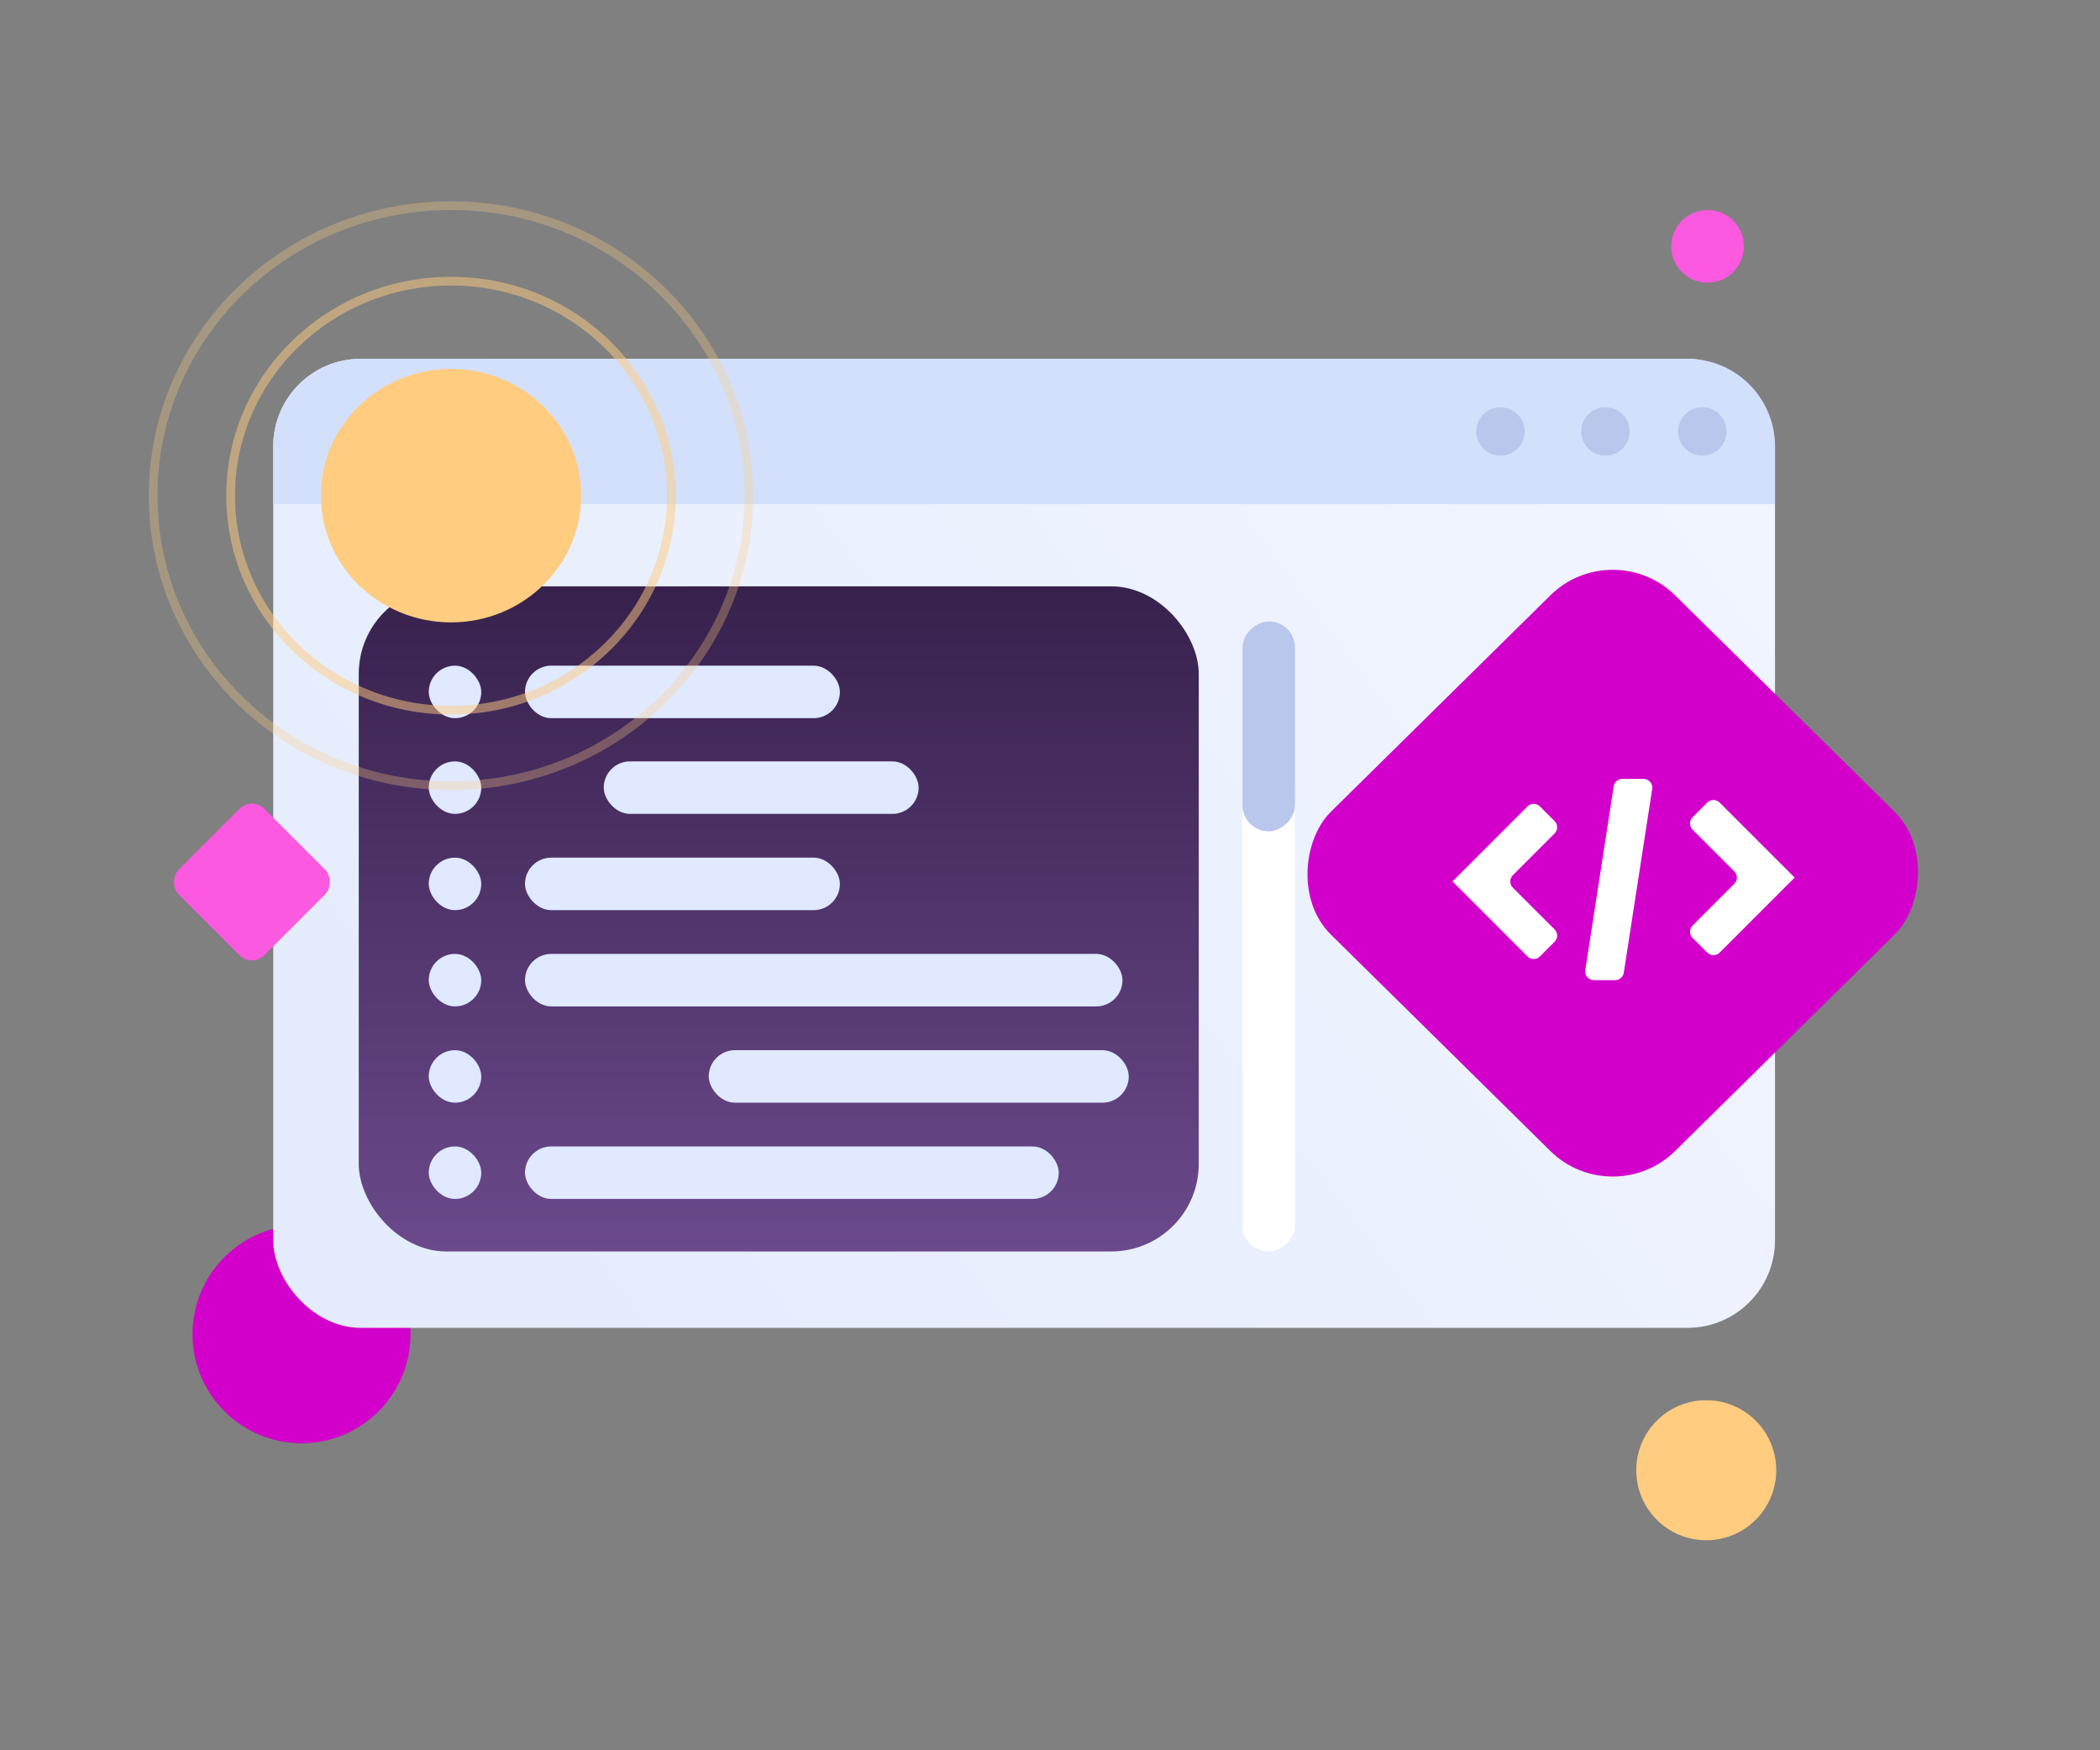
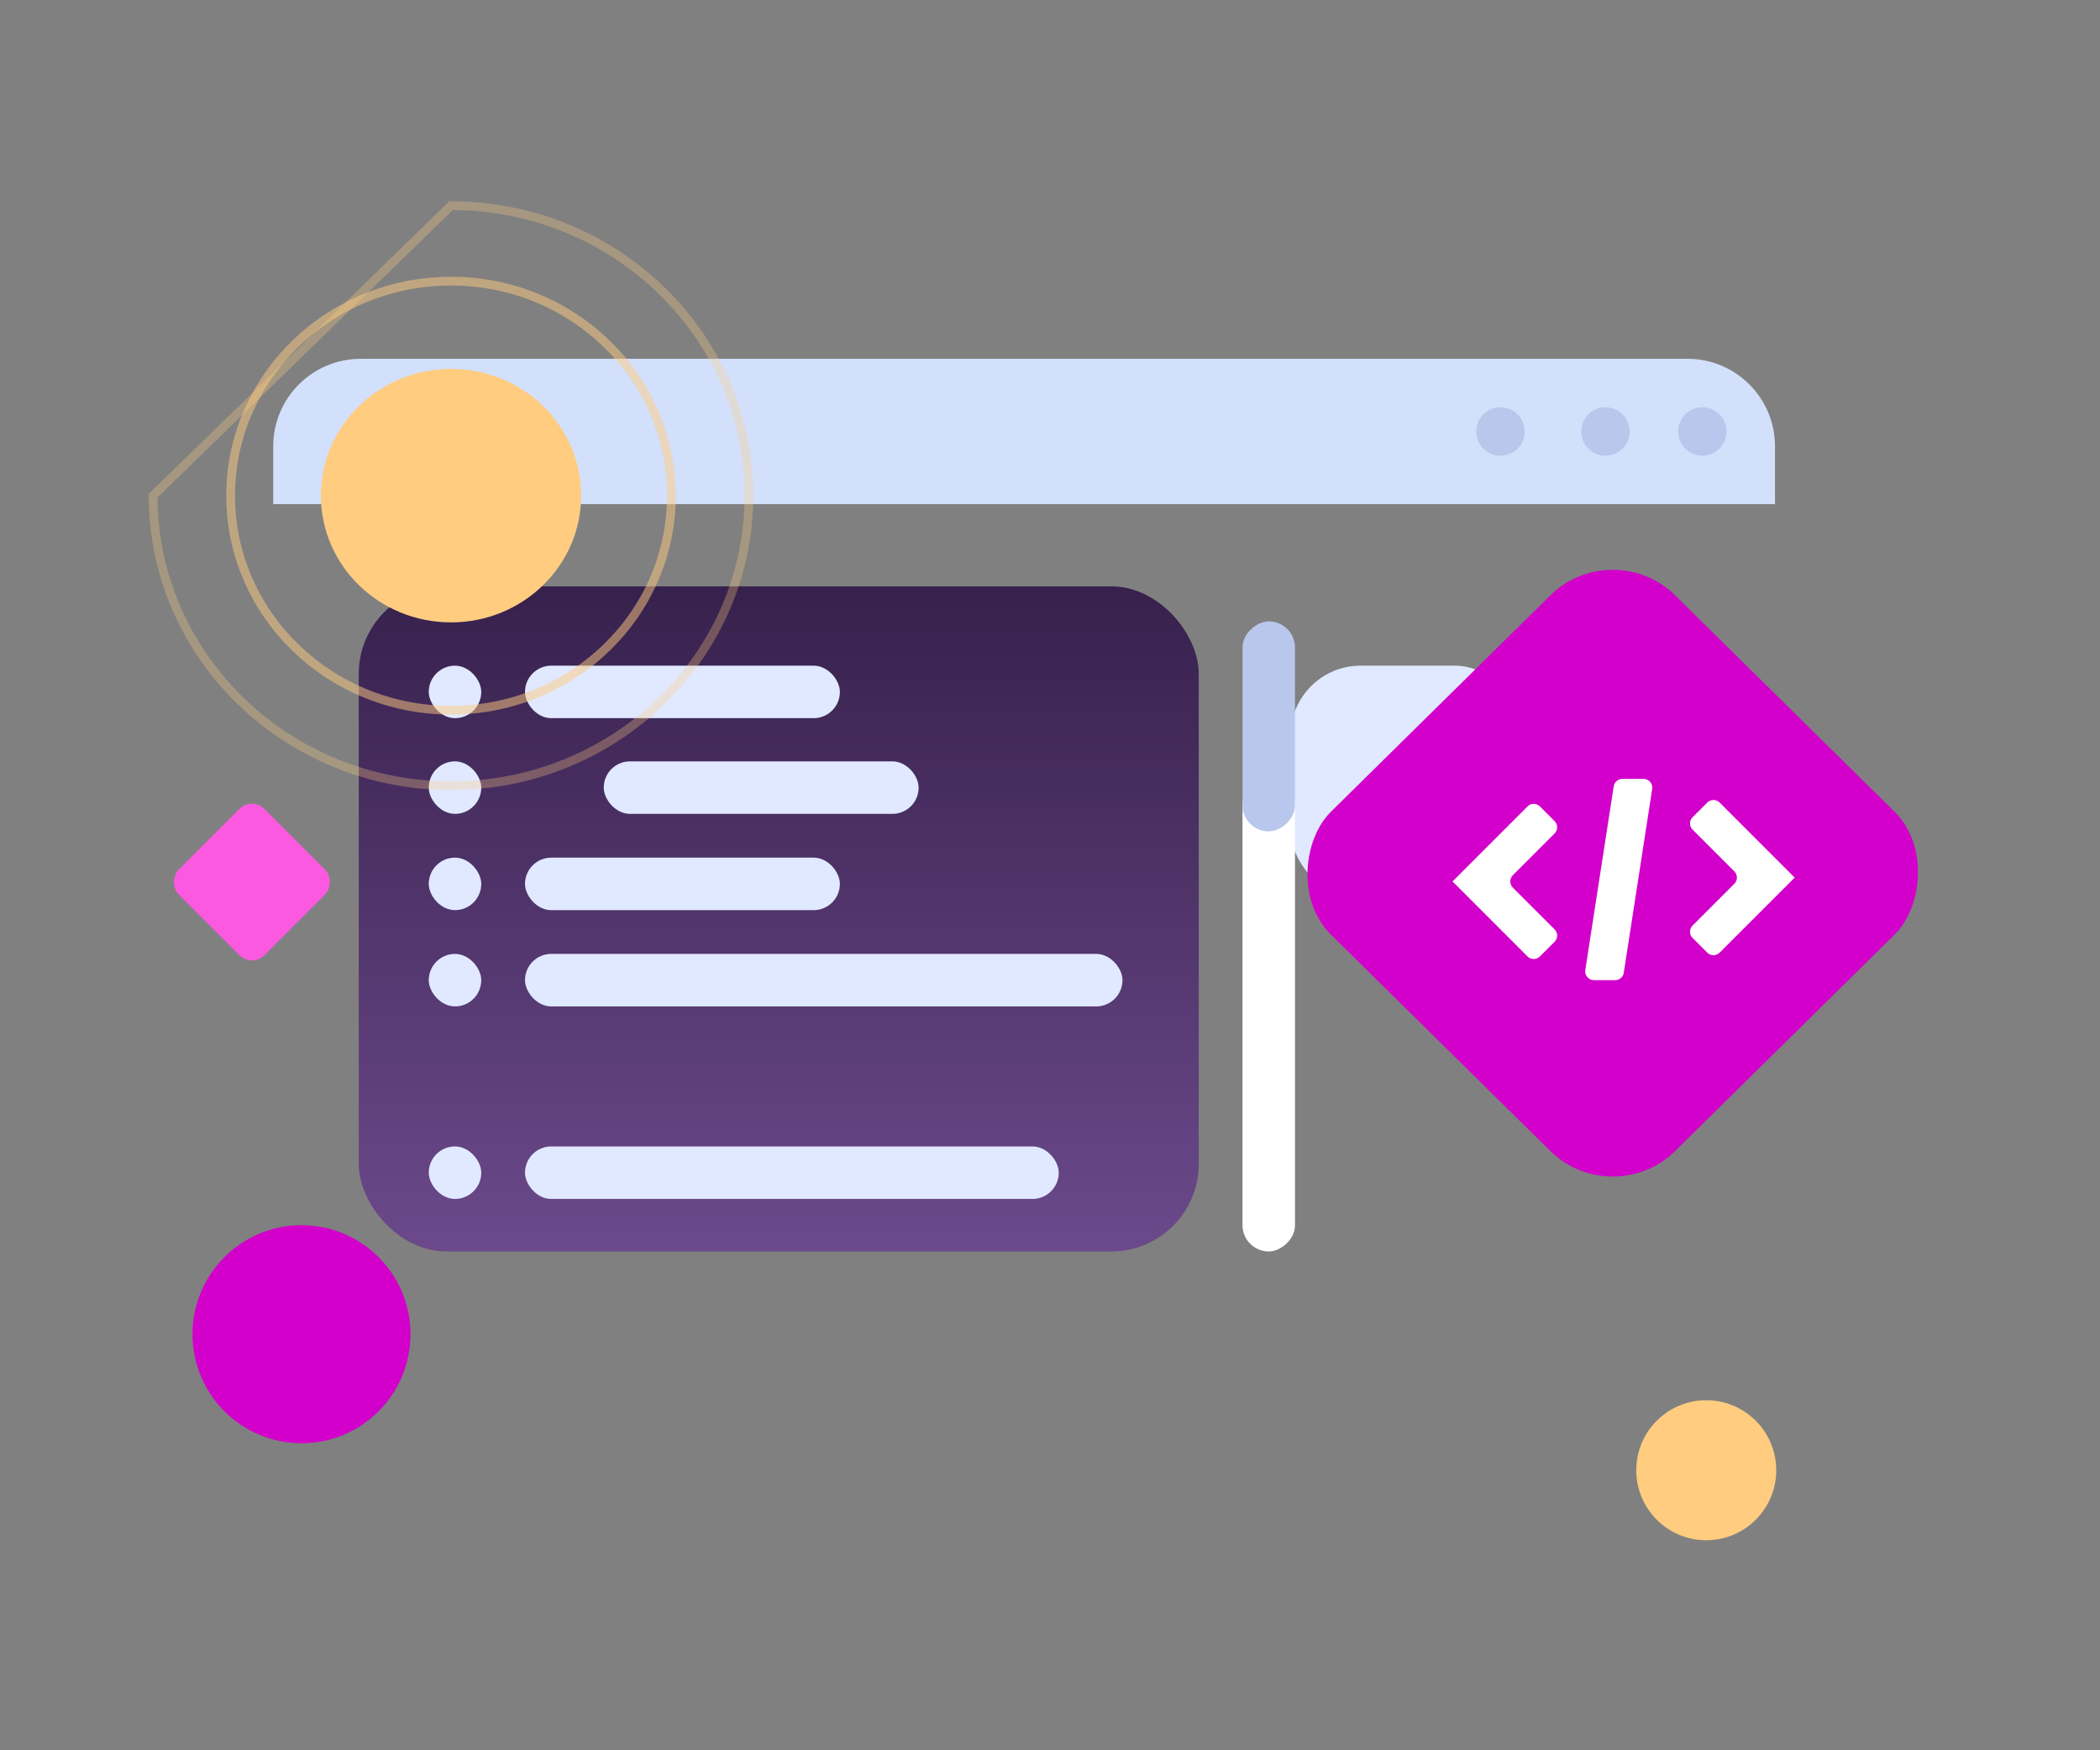
<svg xmlns="http://www.w3.org/2000/svg" width="240" height="200" viewBox="0 0 240 200" fill="none">
  <rect x="0" y="0" width="240" height="200" fill="#808080" stroke="none" />
  <rect x="147.492" y="76.064" width="26.76" height="26.76" rx="8" fill="#E0E9FF" />
-   <circle cx="4.152" cy="4.152" r="4.152" transform="matrix(-1 0 0 1 199.305 24)" fill="#FA59E0" />
  <circle cx="12.457" cy="12.457" r="12.457" transform="matrix(-1 0 0 1 46.914 140)" fill="#D200CA" />
-   <rect x="31.226" y="41" width="171.631" height="110.73" rx="10" fill="url(#paint0_linear_445_757)" />
  <path d="M31.226 51C31.226 45.477 35.704 41 41.226 41H192.857C198.38 41 202.857 45.477 202.857 51V57.609H31.226V51Z" fill="#D3E0FB" />
  <rect x="41" y="67" width="96" height="76" rx="10" fill="url(#paint1_linear_445_757)" />
  <circle cx="194.552" cy="49.305" r="2.768" fill="#B9C7EC" />
  <circle cx="183.479" cy="49.305" r="2.768" fill="#B9C7EC" />
  <circle cx="171.483" cy="49.305" r="2.768" fill="#B9C7EC" />
  <rect x="60" y="76.064" width="35.987" height="6" rx="3" fill="#E0E9FF" />
  <rect x="148" y="89" width="54" height="6" rx="3" transform="rotate(90 148 89)" fill="white" />
  <rect x="60" y="109" width="68.283" height="6" rx="3" fill="#E0E9FF" />
  <rect x="60" y="98" width="35.987" height="6" rx="3" fill="#E0E9FF" />
  <rect x="60" y="131" width="61" height="6" rx="3" fill="#E0E9FF" />
  <rect x="69" y="87" width="35.987" height="6" rx="3" fill="#E0E9FF" />
-   <rect x="81" y="120" width="48" height="6" rx="3" fill="#E0E9FF" />
  <rect x="49" y="76.064" width="6" height="6" rx="3" fill="#E0E9FF" />
  <rect x="49" y="109" width="6" height="6" rx="3" fill="#E0E9FF" />
  <rect x="49" y="98" width="6" height="6" rx="3" fill="#E0E9FF" />
  <rect x="49" y="131" width="6" height="6" rx="3" fill="#E0E9FF" />
  <rect x="49" y="87" width="6" height="6" rx="3" fill="#E0E9FF" />
-   <rect x="49" y="120" width="6" height="6" rx="3" fill="#E0E9FF" />
  <circle cx="8" cy="8" r="8" transform="matrix(-1 0 0 1 203 160)" fill="#FFCC80" />
  <rect x="28.787" y="91" width="13.841" height="13.841" rx="2" transform="rotate(45 28.787 91)" fill="#FA59E0" />
  <ellipse cx="14.872" cy="14.481" rx="14.872" ry="14.481" transform="matrix(-1 0 0 1 66.417 42.156)" fill="#FFCC80" />
  <path d="M26.358 56.639C26.358 70.164 37.622 81.152 51.545 81.152C65.468 81.152 76.732 70.164 76.732 56.639C76.732 43.113 65.468 32.126 51.545 32.126C37.622 32.126 26.358 43.113 26.358 56.639Z" stroke="#FFCC80" stroke-opacity="0.5" />
-   <path d="M17.5 56.638C17.5 74.928 32.73 89.777 51.545 89.777C70.36 89.777 85.59 74.928 85.59 56.638C85.59 38.349 70.36 23.5 51.545 23.5C32.73 23.5 17.5 38.349 17.5 56.638Z" stroke="#FFCC80" stroke-opacity="0.3" />
+   <path d="M17.5 56.638C17.5 74.928 32.73 89.777 51.545 89.777C70.36 89.777 85.59 74.928 85.59 56.638C85.59 38.349 70.36 23.5 51.545 23.5Z" stroke="#FFCC80" stroke-opacity="0.3" />
  <rect width="55.236" height="55.236" rx="10" transform="matrix(0.712 0.702 -0.712 0.702 184.313 61)" fill="#D200CA" />
  <path d="M205.105 100.28L196.531 91.707C196.141 91.317 195.508 91.317 195.117 91.707L193.438 93.386C193.047 93.777 193.047 94.41 193.438 94.801L198.211 99.573C198.601 99.964 198.601 100.597 198.211 100.988L193.438 105.76C193.047 106.151 193.047 106.784 193.438 107.174L195.117 108.854C195.508 109.244 196.141 109.244 196.531 108.854L202.011 103.374L205.105 100.28Z" fill="white" />
  <path d="M166.001 100.72L174.575 109.293C174.965 109.683 175.598 109.683 175.989 109.293L177.668 107.614C178.059 107.223 178.059 106.59 177.668 106.199L172.895 101.427C172.505 101.036 172.505 100.403 172.895 100.012L177.668 95.24C178.059 94.849 178.059 94.216 177.668 93.826L175.989 92.146C175.598 91.756 174.965 91.756 174.575 92.146L169.095 97.626L166.001 100.72Z" fill="white" />
  <path d="M184.425 89.847C184.5 89.36 184.92 89 185.413 89H187.834C188.447 89 188.915 89.547 188.822 90.153L185.575 111.153C185.5 111.64 185.08 112 184.587 112H182.166C181.553 112 181.085 111.453 181.178 110.847L184.425 89.847Z" fill="white" />
  <rect x="148" y="71" width="24" height="6" rx="3" transform="rotate(90 148 71)" fill="#B9C7EC" />
  <defs>
    <linearGradient id="paint0_linear_445_757" x1="191.585" y1="44.418" x2="38.048" y2="160.734" gradientUnits="userSpaceOnUse">
      <stop stop-color="#F1F5FE" />
      <stop offset="1" stop-color="#E3EBFD" />
    </linearGradient>
    <linearGradient id="paint1_linear_445_757" x1="89" y1="67" x2="89" y2="143" gradientUnits="userSpaceOnUse">
      <stop stop-color="#37214C" />
      <stop offset="1" stop-color="#6B498B" />
    </linearGradient>
  </defs>
</svg>